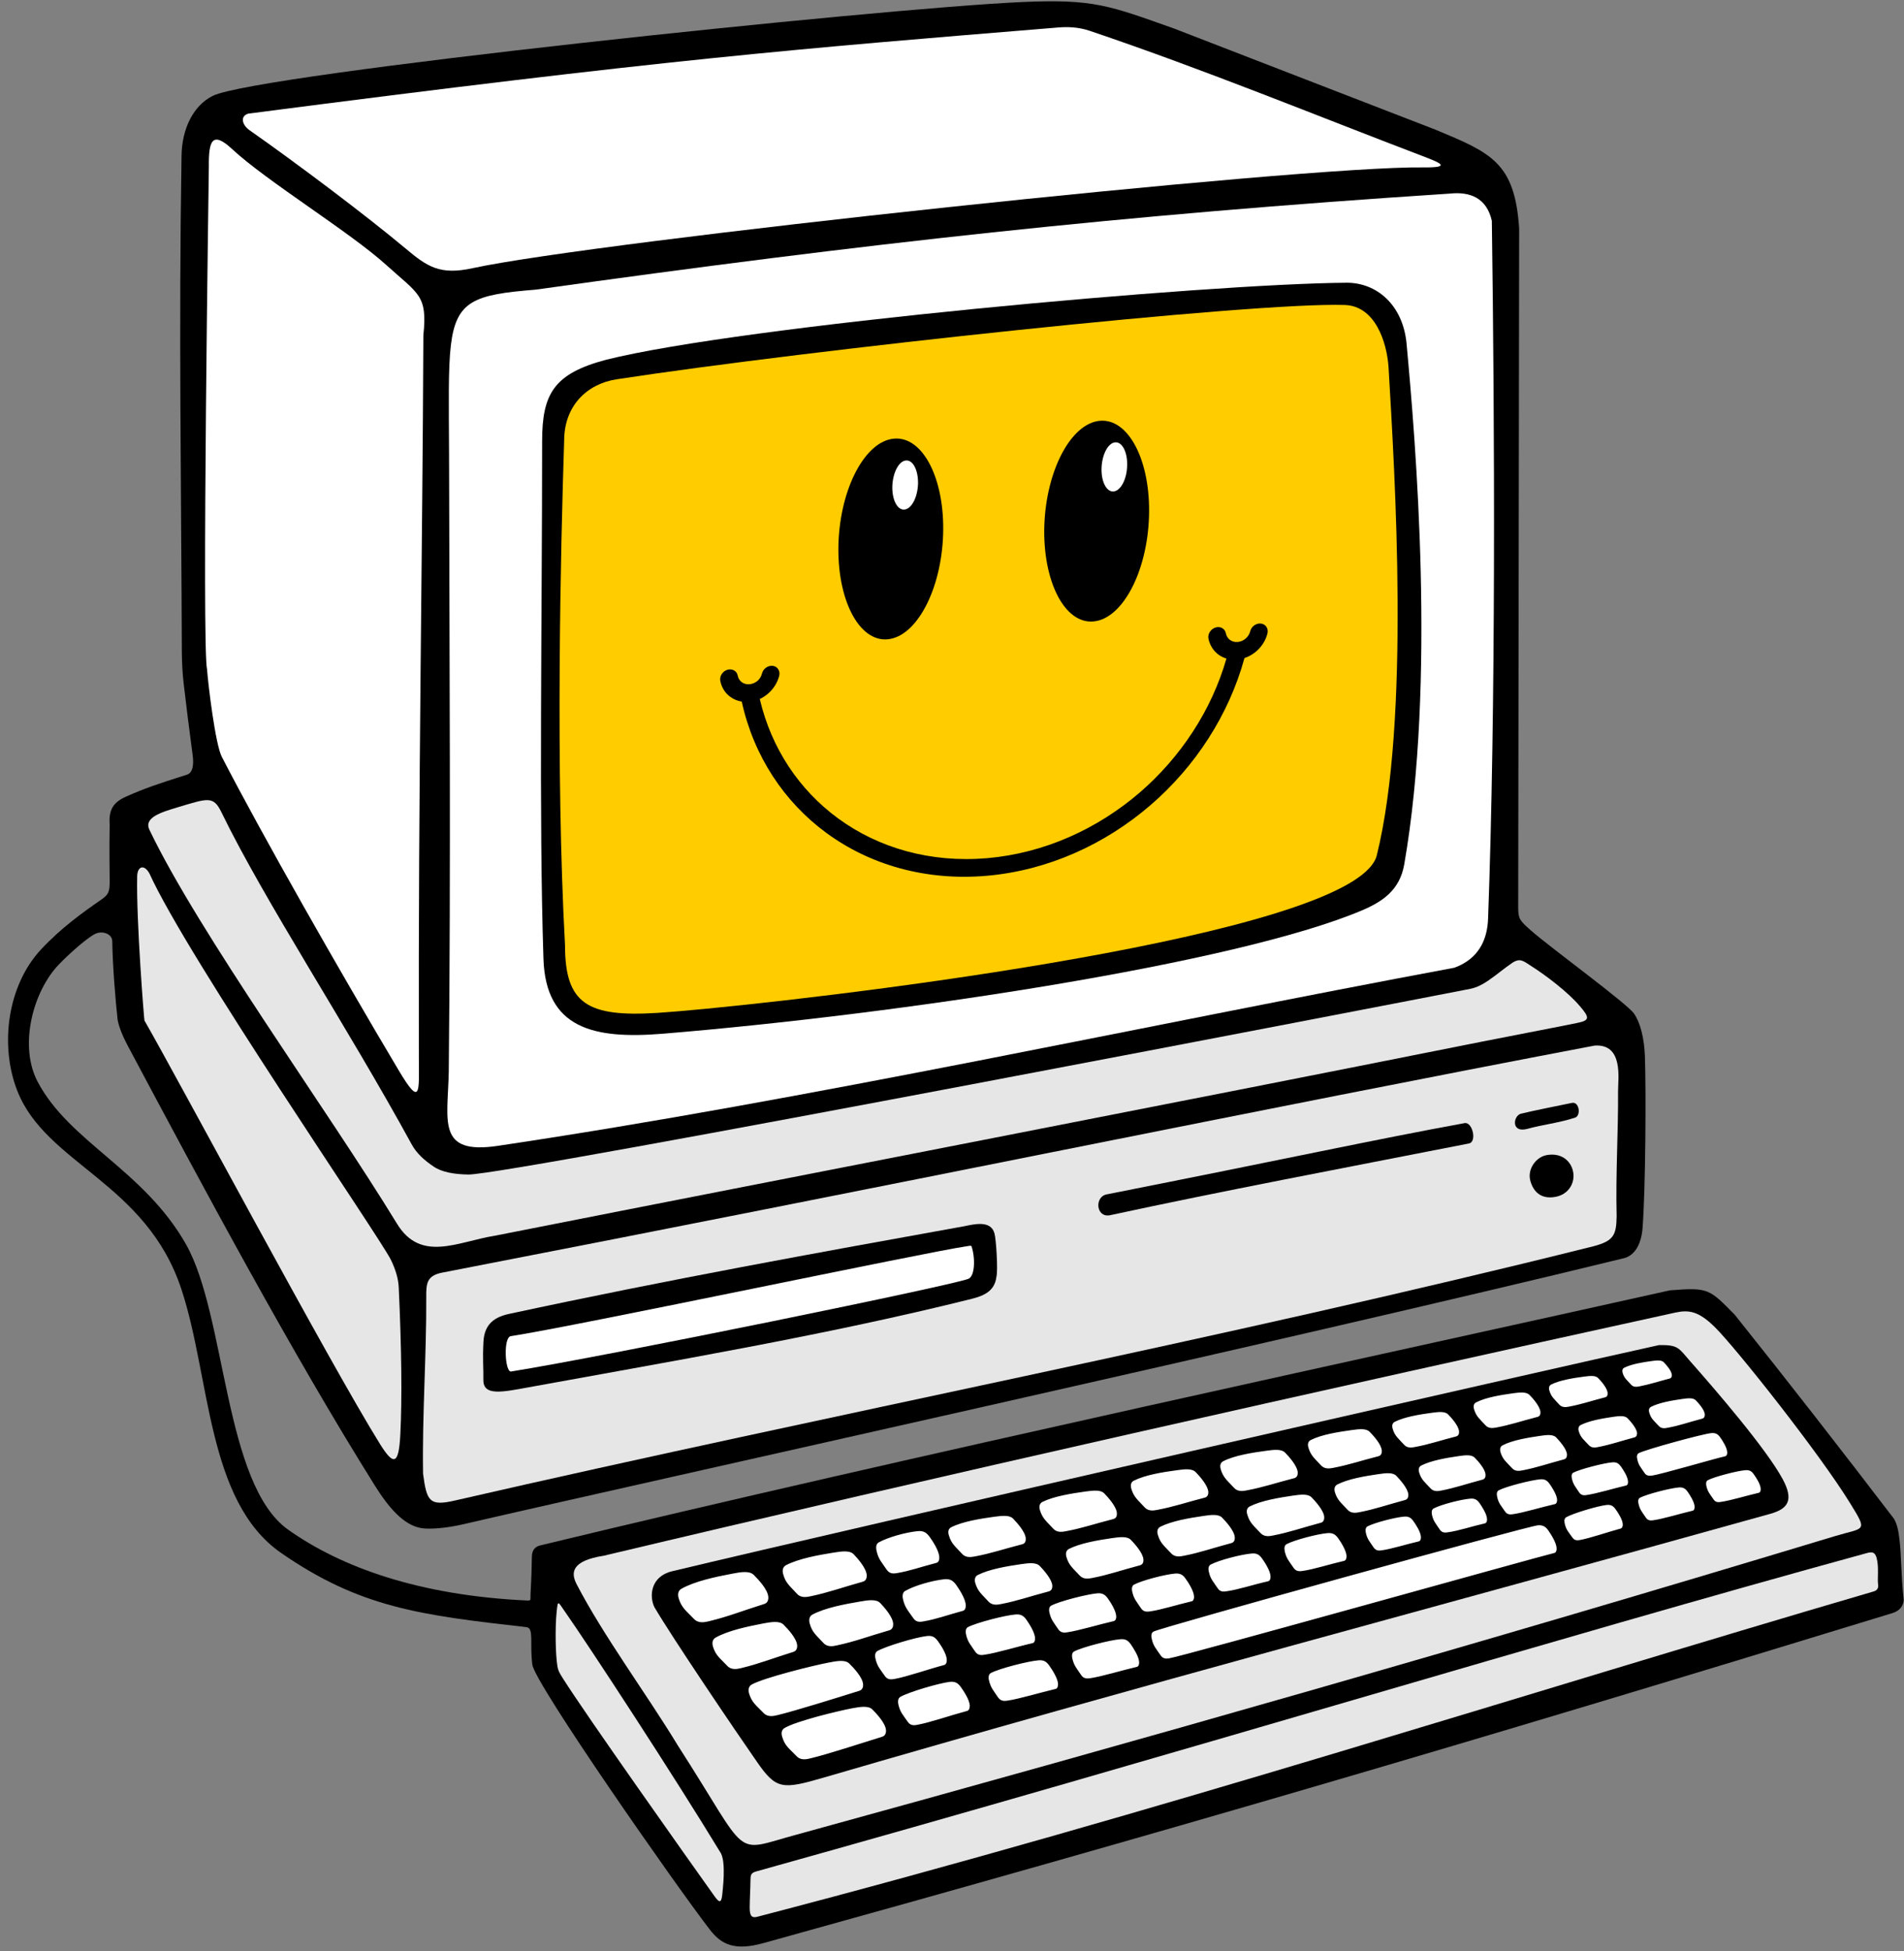
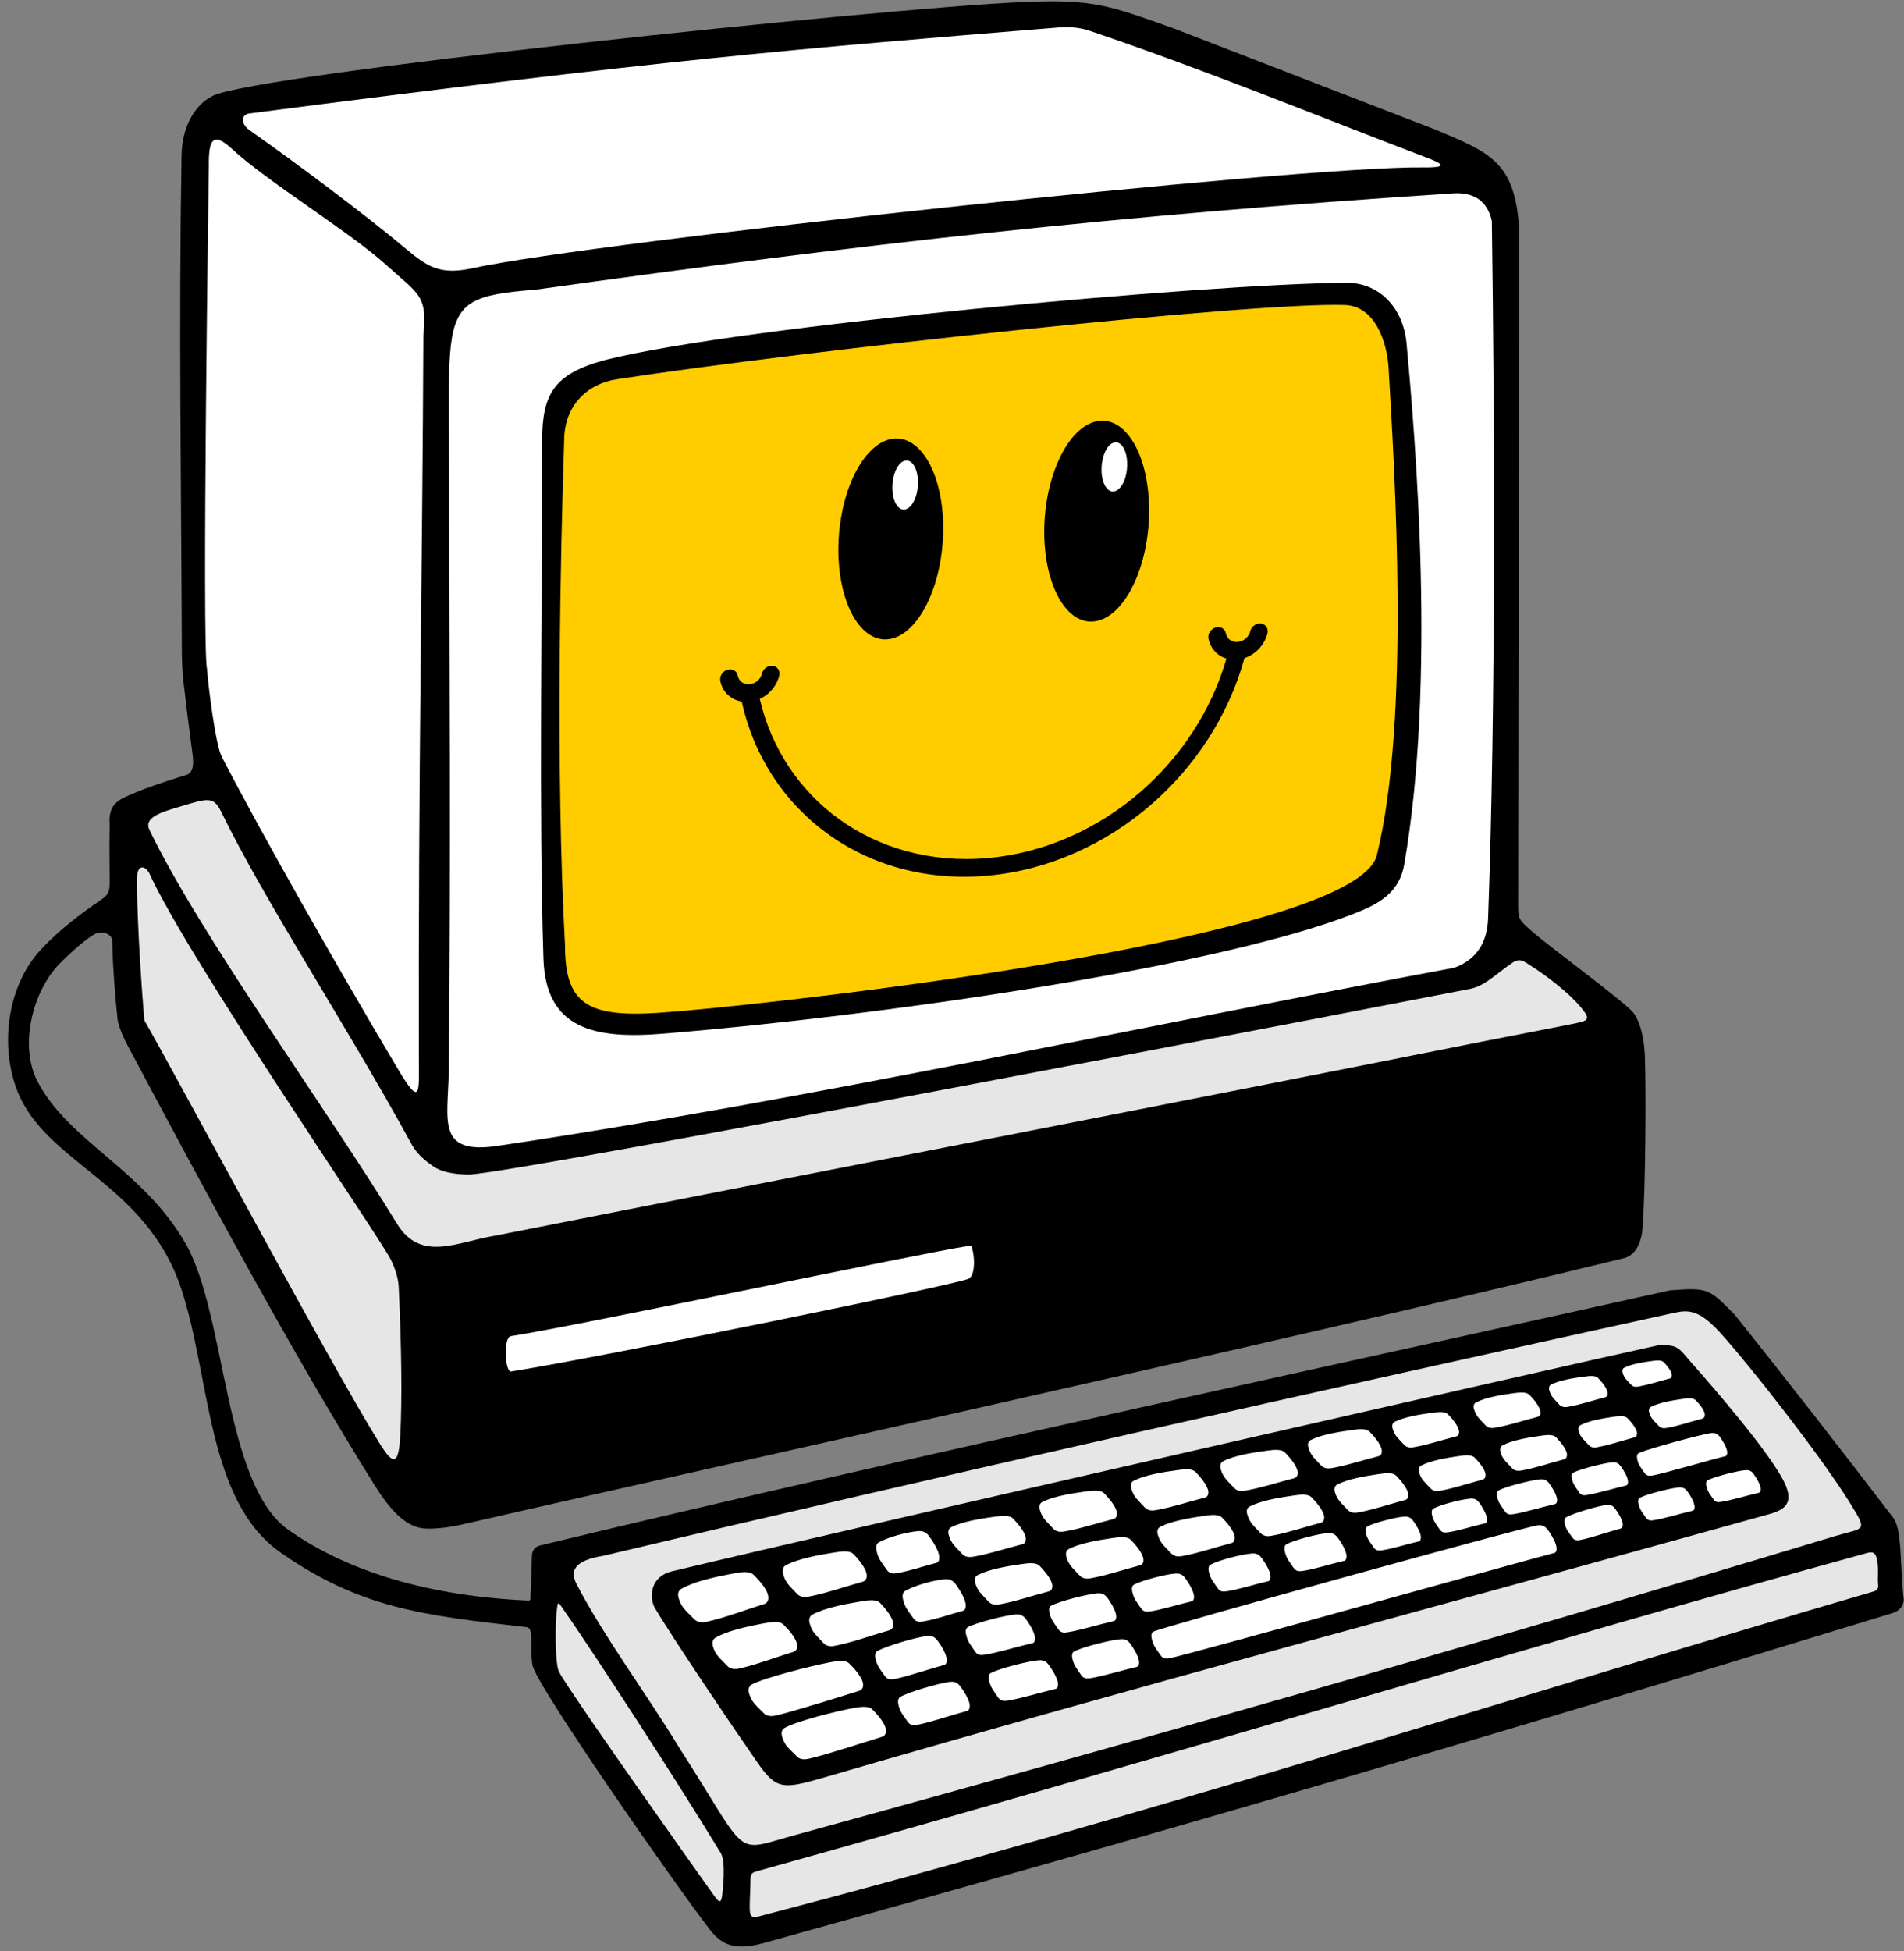
<svg xmlns="http://www.w3.org/2000/svg" height="79.5" preserveAspectRatio="xMidYMid meet" version="1.0" viewBox="0.3 0.8 77.6 79.5" width="77.6" zoomAndPan="magnify">
  <rect x="0.3" y="0.8" width="77.6" height="79.5" fill="#808080" stroke="none" />
  <g>
    <g id="change1_1">
      <path d="M 21.762 66.012 C 17.383 65.805 14.215 64.664 12.047 63.129 C 9.422 61.27 9.527 54.41 7.879 51.496 C 6.156 48.461 3.125 47.332 1.832 44.871 C 1.09 43.457 1.598 41.352 2.598 40.207 C 2.848 39.922 3.691 39.121 4.148 38.867 C 4.457 38.695 4.875 38.848 4.875 39.148 C 4.891 40.184 5.004 41.523 5.094 42.355 C 5.156 42.676 5.32 43.062 5.52 43.434 C 8.57 49.16 12.191 55.922 15.586 61.344 C 16.129 62.207 16.75 62.957 17.492 63.066 C 17.801 63.113 18.457 63.074 19.18 62.906 C 27.176 61.055 52.43 55.496 66.5 52.062 C 66.957 51.938 67.199 51.449 67.246 50.824 C 67.367 49.227 67.391 45.258 67.34 43.828 C 67.312 43.094 67.152 42.473 66.902 42.105 C 66.621 41.691 63.492 39.414 62.703 38.719 C 62.219 38.297 62.188 38.227 62.176 37.812 L 62.215 10.109 C 62.039 7.418 61.066 7.027 58.82 6.09 L 48.156 1.965 C 45.5 1.023 44.883 0.754 41.961 0.883 C 36.156 1.141 10.793 3.809 8.977 4.703 C 8.176 5.098 7.715 6.047 7.699 7.141 C 7.582 14.23 7.688 20.605 7.711 27.371 C 7.715 27.859 7.742 28.273 7.785 28.645 C 7.906 29.668 7.992 30.375 8.152 31.57 C 8.203 31.953 8.16 32.289 7.922 32.363 C 6.664 32.762 6.195 32.922 5.438 33.258 C 4.945 33.477 4.723 33.762 4.77 34.395 C 4.75 35.41 4.77 36.34 4.77 36.68 C 4.773 37.125 4.734 37.242 4.426 37.457 C 3.68 37.973 2.801 38.598 1.973 39.484 C 0.598 40.957 0.281 43.398 1.004 45.242 C 2.172 48.234 6.262 48.98 7.695 53.336 C 8.879 56.918 8.723 61.965 11.75 64.07 C 14.973 66.305 17.43 66.609 21.758 67.098 C 22.074 67.137 21.883 67.77 21.996 68.625 C 22.094 69.398 27.863 77.656 29.242 79.438 C 29.703 80.027 30.234 80.301 31.426 79.969 C 47.629 75.477 59.594 71.988 77.438 66.523 C 77.711 66.438 77.887 66.227 77.887 65.984 C 77.781 65.012 77.793 64.133 77.711 63.484 C 77.672 63.145 77.605 62.863 77.484 62.672 C 75.324 59.848 73.211 57.133 71 54.367 C 69.961 53.316 69.941 53.25 68.359 53.375 C 57.957 55.699 36.984 60.223 22.309 63.77 C 22.129 63.816 21.977 63.938 21.977 64.238 C 21.969 64.695 21.961 65.047 21.922 65.758 C 21.91 65.992 21.969 66.023 21.762 66.012" fill-rule="evenodd" />
    </g>
    <g id="change2_1">
      <path d="M 27.781 74.703 C 27.617 74.453 27.789 74.492 27.402 74.52 C 27.445 74.832 27.324 74.672 27.574 74.898 L 27.781 74.703" fill="#9cc" fill-rule="evenodd" />
    </g>
    <g id="change1_2">
-       <path d="M 16.211 59.797 C 16.348 59.57 16.527 59.797 16.203 59.426 C 15.934 59.77 16.129 59.652 16.211 59.797" fill-rule="evenodd" />
-     </g>
+       </g>
    <g id="change3_1">
      <path d="M 58.301 7.621 C 53.309 7.555 24.531 10.645 19.562 11.727 C 18.227 12.02 17.711 11.664 16.84 10.934 C 15.219 9.578 12.441 7.488 10.465 6.102 C 10.172 5.895 10.07 5.535 10.418 5.43 C 27.453 3.219 32.555 2.809 43.453 1.918 C 43.801 1.891 44.246 1.898 44.711 2.055 C 49.387 3.633 54.035 5.543 58.281 7.16 C 58.992 7.43 59.492 7.633 58.301 7.621" fill="#fff" fill-rule="evenodd" />
    </g>
    <g id="change3_2">
      <path d="M 16.051 11.605 C 17.352 12.785 17.73 12.82 17.555 14.457 C 17.52 23.383 17.344 32.734 17.371 43.887 C 17.375 45.277 17.465 45.949 16.551 44.414 C 14.09 40.281 10.988 34.828 9.34 31.637 C 9.074 31.121 8.785 28.699 8.738 28.07 C 8.523 27.129 8.812 7.621 8.812 7.582 C 8.801 6.531 8.949 6.117 9.77 6.883 C 11.18 8.191 14.578 10.266 16.051 11.605" fill="#fff" fill-rule="evenodd" />
    </g>
    <g id="change3_3">
      <path d="M 59.391 8.688 C 60.207 8.602 60.887 8.855 61.102 9.797 C 61.219 18.184 61.266 29.605 60.949 38.227 C 60.918 39.102 60.559 39.871 59.574 40.23 C 46.883 42.594 33.242 45.605 20.586 47.488 C 18.094 47.859 18.547 46.488 18.59 44.48 C 18.676 35.965 18.617 27.621 18.602 19.32 C 18.594 17.238 18.562 15.828 18.676 14.863 C 18.895 13.039 19.645 12.801 22.129 12.602 C 35.598 10.719 45.906 9.566 59.391 8.688" fill="#fff" fill-rule="evenodd" />
    </g>
    <g id="change4_1">
      <path d="M 17.973 48.332 C 18.297 48.555 18.797 48.648 19.391 48.656 C 20.992 48.68 58.758 41.379 60.223 41.09 C 60.496 41.035 60.746 40.898 60.973 40.742 C 61.336 40.492 61.574 40.277 61.918 40.043 C 62.25 39.816 62.383 39.953 62.711 40.164 C 63.336 40.562 64.207 41.23 64.684 41.789 C 65.109 42.281 65.086 42.379 64.562 42.484 C 63.168 42.766 61.93 42.996 60.656 43.25 C 47.41 45.895 34.367 48.406 20.477 51.148 C 18.953 51.391 17.453 52.258 16.477 50.656 C 13.645 46.016 8.414 38.832 6.391 34.613 C 6.145 34.105 6.887 33.891 7.559 33.688 C 8.766 33.328 8.996 33.219 9.32 33.887 C 11.094 37.535 14.445 42.609 17.082 47.434 C 17.285 47.805 17.613 48.09 17.973 48.332" fill="#e6e6e6" fill-rule="evenodd" />
    </g>
    <g id="change4_2">
      <path d="M 16.234 52.137 C 16.422 52.527 16.535 52.895 16.551 53.258 C 16.664 55.68 16.691 57.777 16.617 59.223 C 16.555 60.504 16.344 60.531 15.785 59.633 C 13.742 56.355 7.539 44.73 6.188 42.383 C 6.172 42.359 5.848 38.266 5.891 36.504 C 5.898 36.109 6.164 35.992 6.387 36.383 C 7.961 39.855 15.789 51.219 16.234 52.137" fill="#e6e6e6" fill-rule="evenodd" />
    </g>
    <g id="change4_3">
-       <path d="M 65.293 43.402 C 66.48 43.324 66.242 44.766 66.246 45.266 C 66.258 46.879 66.145 48.602 66.188 50.363 C 66.176 51.121 66.066 51.359 65.262 51.574 C 49.934 55.406 34.273 58.395 18.844 61.938 C 17.812 62.176 17.691 61.984 17.543 60.848 C 17.504 58.426 17.684 56.047 17.672 53.668 C 17.668 53.102 17.684 52.777 18.328 52.652 C 36.645 49.105 51.91 45.945 65.293 43.402" fill="#e6e6e6" fill-rule="evenodd" />
-     </g>
+       </g>
    <g id="change4_4">
      <path d="M 23.016 68.676 C 22.938 68.195 22.922 67.125 22.984 66.504 C 23.039 65.961 23.035 66.055 23.316 66.453 C 24.297 67.852 27.777 73.172 29.684 76.316 C 29.777 76.508 29.793 76.773 29.797 76.973 C 29.805 77.316 29.773 77.641 29.738 77.98 C 29.707 78.27 29.656 78.391 29.438 78.086 C 28.359 76.574 24.172 70.664 23.238 69.18 C 23.121 68.988 23.051 68.898 23.016 68.676 Z M 75.066 63.395 C 60.578 67.777 46.719 71.719 32.785 75.547 C 30.09 76.27 30.945 76.609 27.93 71.926 C 26.629 69.785 24.898 67.461 23.801 65.348 C 23.559 64.879 23.586 64.395 24.906 64.188 C 38.223 61.02 54.379 57.395 68.582 54.281 C 69.133 54.164 69.523 54.219 70.184 54.867 C 71.027 55.695 74.445 60 75.711 62.059 C 76.438 63.242 76.297 63.023 75.066 63.395 Z M 76.785 64.281 C 76.887 64.672 76.805 65.121 76.848 65.402 C 76.855 65.477 76.828 65.602 76.648 65.648 C 62.48 69.789 47.574 74.625 31.168 78.898 C 30.961 78.953 30.852 78.895 30.855 78.523 C 30.855 78.188 30.883 77.789 30.887 77.398 C 30.891 77.227 30.891 77.117 31.109 77.055 C 48.598 72.176 63.516 67.605 76.379 64.082 C 76.594 64.023 76.719 64.031 76.785 64.281" fill="#e6e6e6" fill-rule="evenodd" />
    </g>
    <g id="change1_3">
      <path d="M 67.918 55.605 C 63.605 56.551 35.047 63.059 27.695 64.82 C 26.809 65.031 26.758 65.84 26.969 66.281 C 27.703 67.531 30.281 71.34 31.145 72.578 C 31.934 73.719 32.18 73.719 33.875 73.227 C 46.66 69.496 58.668 66.324 72.453 62.48 C 73.188 62.273 73.41 61.914 72.957 61.07 C 72.289 59.832 70.211 57.422 69.191 56.27 C 68.715 55.727 68.711 55.594 67.918 55.605" fill-rule="evenodd" />
    </g>
    <g id="change1_4">
      <path d="M 24.992 15.461 C 22.887 16.023 22.395 16.832 22.395 18.773 C 22.395 26.121 22.258 33.973 22.449 39.867 C 22.543 42.707 24.488 43.152 27.324 42.918 C 36.906 42.129 50.656 40.07 55.805 37.895 C 56.645 37.539 57.348 37.07 57.531 36.023 C 58.828 28.578 57.996 18.789 57.621 14.746 C 57.453 13.207 56.402 12.32 55.191 12.32 C 49.504 12.359 30.516 14.074 24.992 15.461" fill-rule="evenodd" />
    </g>
    <g id="change5_1">
      <path d="M 56.891 15.75 C 57.148 20.105 57.781 30.117 56.414 35.648 C 56.328 36 56 36.344 55.477 36.68 C 50.801 39.668 30.547 41.852 27.102 42.07 C 24.242 42.25 23.328 41.703 23.328 39.316 C 22.938 32.16 23.148 23.223 23.293 18.754 C 23.293 17.332 24.227 16.438 25.434 16.254 C 33.16 15.07 51.406 13.098 55.113 13.227 C 56.344 13.27 56.82 14.73 56.891 15.75" fill="#fc0" fill-rule="evenodd" />
    </g>
    <g id="change1_5">
      <path d="M 40.91 52.824 C 40.98 52.559 40.898 51.293 40.832 51.059 C 40.684 50.5 39.988 50.684 39.582 50.766 C 33.668 51.832 27.555 52.934 21.043 54.336 C 20.477 54.461 20.043 54.73 20.004 55.465 C 19.965 56.207 20.008 56.52 20 57.02 C 19.992 57.555 20.461 57.578 21.422 57.402 C 27.508 56.289 33.93 55.215 39.914 53.719 C 40.457 53.582 40.844 53.371 40.91 52.824" fill-rule="evenodd" />
    </g>
    <g id="change1_6">
      <path d="M 45.531 50.316 C 50.188 49.312 54.73 48.457 60.168 47.391 C 60.508 47.324 60.309 46.496 59.988 46.562 C 56.25 47.246 52.707 48.023 45.406 49.465 C 44.902 49.559 44.965 50.418 45.531 50.316" fill-rule="evenodd" />
    </g>
    <g id="change1_7">
      <path d="M 63.324 47.867 C 62.902 47.949 62.539 48.438 62.672 48.914 C 62.785 49.328 63.082 49.68 63.695 49.566 C 64.219 49.469 64.469 49.027 64.426 48.625 C 64.379 48.156 63.98 47.742 63.324 47.867" fill-rule="evenodd" />
    </g>
    <g id="change1_8">
      <path d="M 62.559 46.793 C 63.148 46.629 63.824 46.555 64.492 46.34 C 64.746 46.258 64.668 45.672 64.363 45.738 C 64.023 45.809 62.652 46.082 62.281 46.18 C 61.973 46.262 61.871 46.984 62.559 46.793" fill-rule="evenodd" />
    </g>
    <g id="change3_4">
      <path d="M 41.969 63.719 C 41.164 63.926 40.695 64.094 40.023 64.219 C 39.887 64.242 39.668 64.285 39.512 64.113 C 39.234 63.809 39.074 63.703 38.973 63.359 C 38.922 63.203 38.957 63.082 39.07 63.027 C 39.535 62.793 40.246 62.68 40.836 62.598 C 41.145 62.559 41.445 62.523 41.594 62.68 C 41.746 62.84 42.09 63.215 42.105 63.48 C 42.113 63.582 42.086 63.688 41.969 63.719 Z M 31.453 66.152 C 30.52 66.445 29.969 66.672 29.188 66.859 C 29.027 66.895 28.773 66.957 28.59 66.77 C 28.27 66.434 28.082 66.32 27.961 65.926 C 27.906 65.742 27.945 65.605 28.078 65.531 C 28.617 65.23 29.445 65.051 30.133 64.922 C 30.492 64.852 30.84 64.793 31.02 64.969 C 31.195 65.145 31.594 65.559 31.613 65.871 C 31.621 65.984 31.586 66.109 31.453 66.152 Z M 35.465 65.246 C 34.586 65.492 34.066 65.688 33.336 65.84 C 33.184 65.871 32.945 65.922 32.781 65.738 C 32.492 65.418 32.32 65.309 32.219 64.938 C 32.172 64.77 32.211 64.637 32.34 64.57 C 32.852 64.309 33.625 64.164 34.27 64.062 C 34.605 64.008 34.934 63.961 35.094 64.129 C 35.254 64.297 35.613 64.699 35.625 64.988 C 35.629 65.094 35.594 65.211 35.465 65.246 Z M 32.637 68.105 C 31.758 68.379 31.242 68.59 30.512 68.766 C 30.359 68.801 30.121 68.859 29.949 68.684 C 29.652 68.367 29.473 68.262 29.359 67.895 C 29.309 67.723 29.344 67.59 29.473 67.52 C 29.977 67.238 30.754 67.074 31.398 66.949 C 31.734 66.887 32.062 66.832 32.23 66.992 C 32.395 67.156 32.77 67.551 32.789 67.84 C 32.797 67.949 32.762 68.066 32.637 68.105 Z M 38.461 64.48 C 37.801 64.652 37.41 64.801 36.863 64.895 C 36.75 64.914 36.57 64.945 36.445 64.766 C 36.23 64.445 36.098 64.332 36.023 63.977 C 35.988 63.816 36.02 63.699 36.113 63.645 C 36.496 63.434 37.203 63.238 37.688 63.188 C 37.941 63.16 38.062 63.25 38.184 63.414 C 38.305 63.582 38.574 63.98 38.582 64.25 C 38.586 64.352 38.559 64.457 38.461 64.48 Z M 45.684 62.691 C 44.879 62.898 44.406 63.066 43.738 63.191 C 43.602 63.215 43.383 63.258 43.227 63.086 C 42.949 62.781 42.789 62.676 42.684 62.332 C 42.637 62.176 42.672 62.055 42.785 61.996 C 43.25 61.766 43.961 61.652 44.551 61.57 C 44.859 61.531 45.156 61.492 45.309 61.652 C 45.461 61.809 45.805 62.188 45.82 62.453 C 45.828 62.555 45.797 62.66 45.684 62.691 Z M 49.406 61.82 C 48.605 62.027 48.133 62.195 47.465 62.32 C 47.324 62.348 47.105 62.387 46.949 62.215 C 46.676 61.914 46.512 61.805 46.41 61.465 C 46.363 61.305 46.395 61.188 46.512 61.129 C 46.973 60.898 47.684 60.781 48.277 60.703 C 48.582 60.66 48.883 60.625 49.035 60.785 C 49.188 60.941 49.527 61.32 49.547 61.586 C 49.551 61.684 49.523 61.789 49.406 61.82 Z M 53.051 61.027 C 52.25 61.234 51.777 61.402 51.105 61.527 C 50.969 61.551 50.75 61.594 50.594 61.422 C 50.32 61.121 50.156 61.012 50.055 60.672 C 50.008 60.512 50.039 60.395 50.156 60.336 C 50.617 60.102 51.328 59.988 51.918 59.91 C 52.227 59.867 52.527 59.832 52.68 59.992 C 52.832 60.148 53.172 60.523 53.191 60.793 C 53.195 60.891 53.168 60.996 53.051 61.027 Z M 56.484 60.133 C 55.719 60.328 55.27 60.488 54.633 60.609 C 54.5 60.633 54.293 60.672 54.141 60.508 C 53.879 60.223 53.727 60.117 53.629 59.793 C 53.582 59.641 53.613 59.527 53.723 59.473 C 54.164 59.25 54.844 59.145 55.406 59.066 C 55.699 59.027 55.984 58.992 56.129 59.145 C 56.273 59.293 56.602 59.652 56.617 59.906 C 56.625 60.004 56.594 60.102 56.484 60.133 Z M 59.645 59.328 C 58.953 59.504 58.547 59.652 57.969 59.758 C 57.848 59.781 57.66 59.816 57.527 59.668 C 57.289 59.406 57.148 59.312 57.062 59.02 C 57.02 58.883 57.047 58.781 57.148 58.73 C 57.547 58.531 58.16 58.43 58.668 58.363 C 58.934 58.328 59.191 58.297 59.324 58.434 C 59.457 58.57 59.75 58.895 59.766 59.125 C 59.773 59.211 59.746 59.301 59.645 59.328 Z M 62.965 58.531 C 62.27 58.711 61.863 58.855 61.285 58.965 C 61.168 58.984 60.977 59.023 60.844 58.875 C 60.605 58.613 60.469 58.52 60.379 58.227 C 60.336 58.09 60.367 57.984 60.465 57.938 C 60.863 57.734 61.477 57.637 61.988 57.566 C 62.254 57.531 62.512 57.504 62.641 57.641 C 62.773 57.773 63.066 58.102 63.082 58.332 C 63.09 58.414 63.062 58.508 62.965 58.531 Z M 65.715 57.734 C 65.109 57.891 64.75 58.02 64.246 58.113 C 64.141 58.133 63.977 58.164 63.855 58.035 C 63.648 57.805 63.527 57.723 63.449 57.465 C 63.41 57.344 63.438 57.258 63.523 57.211 C 63.875 57.035 64.414 56.949 64.859 56.891 C 65.094 56.859 65.32 56.832 65.434 56.949 C 65.551 57.07 65.809 57.355 65.82 57.559 C 65.828 57.633 65.805 57.715 65.715 57.734 Z M 68.348 56.969 C 67.836 57.102 67.535 57.207 67.109 57.289 C 67.02 57.305 66.879 57.332 66.781 57.223 C 66.605 57.027 66.5 56.961 66.434 56.742 C 66.406 56.641 66.426 56.562 66.5 56.527 C 66.797 56.379 67.25 56.305 67.625 56.254 C 67.824 56.227 68.016 56.207 68.109 56.305 C 68.207 56.406 68.426 56.648 68.438 56.82 C 68.441 56.883 68.422 56.949 68.348 56.969 Z M 43.047 65.641 C 42.246 65.852 41.773 66.027 41.105 66.156 C 40.965 66.184 40.746 66.227 40.59 66.059 C 40.316 65.758 40.156 65.652 40.051 65.309 C 40.004 65.152 40.039 65.031 40.152 64.973 C 40.617 64.738 41.324 64.617 41.918 64.531 C 42.223 64.488 42.523 64.449 42.676 64.605 C 42.828 64.762 43.168 65.137 43.188 65.402 C 43.195 65.5 43.164 65.609 43.047 65.641 Z M 36.543 67.227 C 35.668 67.48 35.148 67.684 34.414 67.84 C 34.266 67.875 34.027 67.926 33.863 67.746 C 33.574 67.43 33.398 67.316 33.301 66.949 C 33.254 66.781 33.293 66.648 33.418 66.582 C 33.93 66.312 34.707 66.164 35.352 66.055 C 35.688 65.996 36.016 65.949 36.176 66.117 C 36.332 66.281 36.695 66.68 36.703 66.969 C 36.707 67.074 36.672 67.191 36.543 67.227 Z M 39.543 66.434 C 38.883 66.613 38.492 66.766 37.941 66.863 C 37.828 66.883 37.648 66.918 37.527 66.738 C 37.309 66.422 37.18 66.305 37.102 65.957 C 37.066 65.793 37.098 65.672 37.195 65.621 C 37.578 65.402 38.281 65.203 38.77 65.148 C 39.02 65.117 39.145 65.207 39.266 65.371 C 39.383 65.539 39.652 65.934 39.66 66.203 C 39.664 66.305 39.637 66.41 39.543 66.434 Z M 46.762 64.578 C 45.961 64.789 45.488 64.965 44.82 65.094 C 44.68 65.121 44.461 65.164 44.305 64.996 C 44.031 64.695 43.867 64.59 43.766 64.246 C 43.719 64.09 43.754 63.969 43.867 63.91 C 44.332 63.676 45.039 63.555 45.633 63.469 C 45.938 63.426 46.238 63.387 46.391 63.543 C 46.543 63.699 46.883 64.074 46.902 64.34 C 46.91 64.441 46.879 64.547 46.762 64.578 Z M 50.488 63.672 C 49.684 63.887 49.211 64.062 48.543 64.191 C 48.406 64.219 48.188 64.262 48.031 64.09 C 47.758 63.793 47.594 63.688 47.492 63.344 C 47.441 63.188 47.477 63.066 47.59 63.008 C 48.055 62.773 48.766 62.652 49.355 62.566 C 49.664 62.52 49.965 62.484 50.113 62.641 C 50.266 62.797 50.609 63.172 50.625 63.438 C 50.633 63.535 50.602 63.641 50.488 63.672 Z M 54.133 62.844 C 53.328 63.059 52.855 63.234 52.188 63.363 C 52.051 63.391 51.832 63.434 51.676 63.266 C 51.398 62.965 51.238 62.859 51.137 62.516 C 51.086 62.359 51.121 62.238 51.234 62.18 C 51.699 61.945 52.41 61.824 53 61.738 C 53.309 61.695 53.605 61.656 53.758 61.812 C 53.91 61.969 54.254 62.344 54.27 62.609 C 54.277 62.707 54.246 62.816 54.133 62.844 Z M 57.566 61.918 C 56.801 62.125 56.348 62.289 55.711 62.414 C 55.578 62.438 55.371 62.48 55.223 62.316 C 54.961 62.031 54.809 61.93 54.707 61.605 C 54.664 61.457 54.695 61.34 54.805 61.285 C 55.246 61.059 55.922 60.945 56.484 60.863 C 56.781 60.82 57.066 60.785 57.211 60.934 C 57.355 61.086 57.68 61.441 57.699 61.695 C 57.703 61.789 57.676 61.891 57.566 61.918 Z M 60.727 61.086 C 60.035 61.27 59.625 61.418 59.051 61.531 C 58.93 61.555 58.742 61.594 58.605 61.445 C 58.371 61.188 58.23 61.098 58.141 60.801 C 58.098 60.664 58.129 60.562 58.227 60.512 C 58.629 60.309 59.238 60.203 59.75 60.129 C 60.016 60.09 60.273 60.059 60.406 60.195 C 60.535 60.328 60.832 60.652 60.844 60.879 C 60.852 60.965 60.828 61.059 60.727 61.086 Z M 64.043 60.262 C 63.352 60.445 62.945 60.594 62.367 60.707 C 62.246 60.73 62.059 60.77 61.926 60.621 C 61.688 60.363 61.547 60.27 61.457 59.977 C 61.418 59.84 61.445 59.738 61.543 59.688 C 61.945 59.48 62.559 59.379 63.066 59.305 C 63.332 59.266 63.59 59.234 63.723 59.367 C 63.852 59.504 64.148 59.828 64.164 60.055 C 64.168 60.141 64.145 60.234 64.043 60.262 Z M 66.914 59.367 C 66.305 59.531 65.949 59.66 65.441 59.758 C 65.336 59.781 65.172 59.812 65.055 59.684 C 64.848 59.457 64.723 59.379 64.645 59.117 C 64.609 59 64.637 58.91 64.723 58.863 C 65.074 58.684 65.609 58.594 66.059 58.527 C 66.289 58.496 66.516 58.469 66.633 58.586 C 66.746 58.703 67.004 58.988 67.02 59.188 C 67.023 59.262 67 59.344 66.914 59.367 Z M 69.68 58.602 C 69.102 58.754 68.762 58.883 68.277 58.973 C 68.176 58.992 68.02 59.027 67.906 58.902 C 67.711 58.688 67.59 58.609 67.52 58.363 C 67.484 58.25 67.508 58.164 67.59 58.121 C 67.926 57.949 68.438 57.863 68.863 57.801 C 69.086 57.77 69.301 57.742 69.414 57.855 C 69.523 57.969 69.77 58.238 69.781 58.43 C 69.785 58.5 69.766 58.578 69.68 58.602 Z M 35.324 69.691 C 34.449 69.965 32.715 70.508 31.984 70.684 C 31.832 70.719 31.594 70.777 31.422 70.598 C 31.121 70.285 30.945 70.176 30.832 69.809 C 30.781 69.637 30.816 69.504 30.941 69.434 C 31.449 69.156 33.441 68.66 34.086 68.539 C 34.422 68.473 34.75 68.418 34.914 68.582 C 35.082 68.746 35.457 69.137 35.477 69.43 C 35.484 69.535 35.449 69.652 35.324 69.691 Z M 38.781 68.641 C 38.172 68.801 37.254 69.121 36.75 69.211 C 36.645 69.227 36.48 69.258 36.367 69.094 C 36.168 68.805 36.051 68.699 35.98 68.375 C 35.945 68.227 35.977 68.117 36.062 68.07 C 36.414 67.871 37.621 67.512 38.07 67.461 C 38.301 67.43 38.414 67.516 38.523 67.664 C 38.633 67.816 38.883 68.18 38.887 68.43 C 38.891 68.52 38.867 68.617 38.781 68.641 Z M 42.383 67.75 C 41.793 67.883 40.906 68.156 40.418 68.223 C 40.316 68.238 40.156 68.262 40.047 68.098 C 39.855 67.809 39.738 67.703 39.672 67.391 C 39.641 67.242 39.668 67.141 39.754 67.094 C 40.094 66.918 41.262 66.613 41.691 66.582 C 41.918 66.562 42.027 66.648 42.133 66.797 C 42.238 66.949 42.48 67.309 42.484 67.551 C 42.488 67.641 42.465 67.73 42.383 67.75 Z M 45.691 66.852 C 45.125 66.98 44.262 67.242 43.793 67.309 C 43.695 67.324 43.539 67.344 43.434 67.188 C 43.246 66.906 43.137 66.805 43.07 66.5 C 43.039 66.359 43.066 66.262 43.148 66.219 C 43.477 66.043 44.609 65.754 45.027 65.719 C 45.242 65.703 45.348 65.785 45.453 65.93 C 45.555 66.074 45.785 66.426 45.793 66.656 C 45.797 66.742 45.773 66.832 45.691 66.852 Z M 48.863 66.047 C 48.297 66.176 47.637 66.391 47.168 66.457 C 47.07 66.469 46.914 66.492 46.809 66.336 C 46.621 66.055 46.512 65.953 46.445 65.648 C 46.414 65.508 46.441 65.406 46.523 65.363 C 46.852 65.191 47.781 64.949 48.195 64.914 C 48.414 64.898 48.52 64.977 48.621 65.125 C 48.727 65.27 48.957 65.621 48.965 65.852 C 48.969 65.938 48.941 66.031 48.863 66.047 Z M 51.98 65.23 C 51.414 65.355 50.758 65.574 50.285 65.637 C 50.188 65.652 50.035 65.676 49.93 65.516 C 49.742 65.234 49.629 65.133 49.566 64.832 C 49.535 64.691 49.562 64.59 49.645 64.547 C 49.973 64.371 50.898 64.129 51.316 64.098 C 51.531 64.078 51.641 64.16 51.742 64.309 C 51.844 64.453 52.078 64.801 52.082 65.035 C 52.086 65.121 52.062 65.211 51.98 65.23 Z M 55.078 64.398 C 54.512 64.527 53.852 64.742 53.383 64.809 C 53.285 64.82 53.129 64.844 53.023 64.684 C 52.836 64.406 52.727 64.305 52.66 64 C 52.633 63.859 52.656 63.758 52.738 63.715 C 53.066 63.543 53.996 63.301 54.41 63.266 C 54.629 63.25 54.734 63.332 54.84 63.477 C 54.941 63.621 55.172 63.973 55.18 64.203 C 55.18 64.289 55.156 64.383 55.078 64.398 Z M 58.121 63.605 C 57.617 63.719 57.031 63.91 56.609 63.969 C 56.523 63.98 56.387 64 56.289 63.859 C 56.125 63.609 56.023 63.52 55.965 63.246 C 55.941 63.121 55.961 63.031 56.035 62.992 C 56.328 62.84 57.156 62.625 57.527 62.594 C 57.719 62.578 57.816 62.652 57.906 62.781 C 58 62.91 58.207 63.223 58.211 63.43 C 58.215 63.508 58.191 63.59 58.121 63.605 Z M 60.816 62.871 C 60.312 62.984 59.723 63.18 59.305 63.234 C 59.219 63.246 59.082 63.27 58.984 63.129 C 58.82 62.879 58.719 62.785 58.66 62.516 C 58.637 62.391 58.656 62.301 58.73 62.262 C 59.023 62.105 59.852 61.891 60.223 61.863 C 60.414 61.844 60.512 61.918 60.602 62.047 C 60.695 62.18 60.902 62.492 60.906 62.699 C 60.91 62.773 60.887 62.855 60.816 62.871 Z M 63.668 62.086 C 63.164 62.199 62.379 62.438 61.961 62.496 C 61.871 62.508 61.734 62.527 61.641 62.387 C 61.473 62.141 61.371 62.047 61.316 61.777 C 61.289 61.652 61.312 61.559 61.383 61.523 C 61.676 61.367 62.703 61.105 63.078 61.074 C 63.27 61.059 63.363 61.133 63.457 61.262 C 63.547 61.391 63.754 61.703 63.762 61.91 C 63.762 61.988 63.742 62.07 63.668 62.086 Z M 66.57 61.328 C 66.098 61.438 65.359 61.66 64.965 61.715 C 64.883 61.727 64.754 61.746 64.664 61.613 C 64.512 61.379 64.418 61.293 64.363 61.039 C 64.336 60.922 64.359 60.84 64.426 60.801 C 64.703 60.66 65.664 60.41 66.012 60.383 C 66.195 60.367 66.281 60.438 66.367 60.559 C 66.453 60.68 66.648 60.973 66.652 61.168 C 66.656 61.238 66.637 61.316 66.57 61.328 Z M 70.609 60.137 C 70.137 60.242 68.023 60.867 67.629 60.922 C 67.547 60.93 67.418 60.953 67.328 60.82 C 67.172 60.586 67.078 60.5 67.027 60.246 C 67 60.129 67.023 60.043 67.09 60.008 C 67.363 59.863 69.707 59.219 70.055 59.191 C 70.234 59.176 70.324 59.246 70.41 59.367 C 70.496 59.488 70.691 59.781 70.695 59.977 C 70.699 60.047 70.676 60.121 70.609 60.137 Z M 36.258 71.562 C 35.383 71.832 34.059 72.27 33.328 72.445 C 33.18 72.48 32.938 72.539 32.77 72.359 C 32.469 72.047 32.289 71.938 32.18 71.57 C 32.125 71.398 32.164 71.266 32.289 71.199 C 32.793 70.918 34.375 70.531 35.02 70.406 C 35.355 70.344 35.688 70.289 35.852 70.449 C 36.016 70.613 36.391 71.008 36.41 71.297 C 36.418 71.402 36.383 71.523 36.258 71.562 Z M 39.715 70.512 C 39.109 70.672 38.188 70.988 37.684 71.078 C 37.578 71.098 37.414 71.125 37.301 70.961 C 37.102 70.672 36.984 70.566 36.914 70.246 C 36.883 70.098 36.91 69.988 36.996 69.938 C 37.348 69.738 38.559 69.383 39.004 69.328 C 39.234 69.301 39.348 69.383 39.457 69.535 C 39.566 69.688 39.816 70.051 39.824 70.297 C 39.824 70.391 39.801 70.488 39.715 70.512 Z M 43.316 69.617 C 42.73 69.754 41.84 70.023 41.352 70.094 C 41.25 70.105 41.094 70.129 40.98 69.965 C 40.789 69.676 40.676 69.57 40.605 69.258 C 40.574 69.113 40.602 69.008 40.688 68.965 C 41.027 68.785 42.195 68.484 42.629 68.449 C 42.852 68.43 42.961 68.516 43.066 68.668 C 43.172 68.816 43.414 69.18 43.422 69.418 C 43.422 69.508 43.398 69.602 43.316 69.617 Z M 46.625 68.719 C 46.059 68.848 45.199 69.113 44.727 69.18 C 44.629 69.191 44.473 69.215 44.367 69.055 C 44.184 68.777 44.07 68.672 44.004 68.371 C 43.973 68.23 44 68.129 44.082 68.086 C 44.41 67.914 45.543 67.621 45.961 67.59 C 46.176 67.57 46.285 67.652 46.387 67.797 C 46.488 67.945 46.719 68.293 46.727 68.527 C 46.73 68.613 46.707 68.703 46.625 68.719 Z M 63.641 64.078 C 63.074 64.207 48.43 68.305 47.957 68.367 C 47.859 68.383 47.707 68.406 47.602 68.246 C 47.414 67.969 47.301 67.863 47.238 67.559 C 47.207 67.418 47.234 67.316 47.316 67.277 C 47.645 67.102 62.559 62.98 62.977 62.949 C 63.191 62.93 63.297 63.012 63.402 63.156 C 63.504 63.305 63.734 63.652 63.742 63.887 C 63.746 63.969 63.723 64.062 63.641 64.078 Z M 66.348 63.082 C 65.855 63.215 65.105 63.473 64.695 63.547 C 64.613 63.559 64.477 63.586 64.387 63.449 C 64.223 63.215 64.125 63.129 64.07 62.867 C 64.043 62.746 64.066 62.656 64.137 62.617 C 64.422 62.457 65.406 62.164 65.77 62.121 C 65.957 62.098 66.051 62.164 66.141 62.289 C 66.23 62.41 66.43 62.707 66.438 62.91 C 66.441 62.984 66.418 63.062 66.348 63.082 Z M 69.281 62.355 C 68.805 62.465 68.082 62.688 67.684 62.742 C 67.602 62.754 67.473 62.773 67.383 62.641 C 67.227 62.406 67.133 62.316 67.078 62.062 C 67.051 61.945 67.074 61.859 67.141 61.824 C 67.418 61.68 68.371 61.434 68.723 61.406 C 68.902 61.391 68.992 61.457 69.082 61.582 C 69.168 61.703 69.359 61.996 69.367 62.195 C 69.367 62.266 69.348 62.344 69.281 62.355 Z M 71.977 61.625 C 71.516 61.73 70.816 61.945 70.43 61.996 C 70.352 62.008 70.227 62.027 70.141 61.898 C 69.988 61.672 69.898 61.586 69.844 61.34 C 69.82 61.227 69.84 61.145 69.906 61.109 C 70.176 60.969 71.094 60.73 71.434 60.703 C 71.613 60.688 71.699 60.754 71.781 60.875 C 71.867 60.992 72.055 61.277 72.059 61.465 C 72.062 61.539 72.043 61.609 71.977 61.625" fill="#fff" fill-rule="evenodd" />
    </g>
    <g id="change1_9">
      <path d="M 36.738 18.672 C 37.918 18.57 38.812 20.32 38.738 22.578 C 38.664 24.836 37.652 26.746 36.473 26.848 C 35.297 26.953 34.402 25.203 34.473 22.945 C 34.547 20.688 35.562 18.773 36.738 18.672" fill-rule="evenodd" />
    </g>
    <g id="change1_10">
      <path d="M 45.129 17.945 C 46.309 17.844 47.203 19.594 47.129 21.852 C 47.055 24.109 46.043 26.02 44.863 26.121 C 43.688 26.227 42.793 24.477 42.863 22.219 C 42.938 19.961 43.953 18.047 45.129 17.945" fill-rule="evenodd" />
    </g>
    <g id="change1_11">
      <path d="M 51.02 27.613 C 50.383 29.934 49.016 32.031 47.191 33.605 C 45.336 35.203 43.012 36.266 40.516 36.484 C 38.02 36.699 35.754 36.035 33.992 34.746 C 32.262 33.48 31.02 31.613 30.531 29.387 C 30.355 29.359 30.199 29.293 30.066 29.195 C 29.855 29.043 29.707 28.812 29.656 28.539 C 29.621 28.352 29.75 28.148 29.945 28.09 C 30.141 28.031 30.332 28.137 30.367 28.328 C 30.387 28.441 30.449 28.535 30.535 28.598 C 30.617 28.656 30.727 28.691 30.848 28.68 C 30.969 28.668 31.082 28.617 31.172 28.543 C 31.262 28.465 31.328 28.359 31.355 28.242 C 31.406 28.043 31.602 27.906 31.797 27.93 C 31.988 27.953 32.105 28.137 32.059 28.332 C 31.988 28.613 31.824 28.871 31.602 29.062 C 31.504 29.148 31.387 29.223 31.266 29.281 C 31.738 31.297 32.879 32.992 34.461 34.148 C 36.102 35.348 38.211 35.965 40.539 35.766 C 42.867 35.562 45.031 34.574 46.758 33.086 C 48.422 31.648 49.68 29.742 50.285 27.633 C 50.168 27.598 50.059 27.543 49.961 27.473 C 49.754 27.32 49.605 27.09 49.551 26.816 C 49.516 26.629 49.648 26.426 49.844 26.367 C 50.039 26.309 50.227 26.414 50.262 26.605 C 50.285 26.719 50.344 26.809 50.43 26.875 C 50.516 26.934 50.625 26.969 50.746 26.957 C 50.867 26.945 50.98 26.895 51.066 26.82 C 51.156 26.742 51.227 26.637 51.254 26.52 C 51.305 26.32 51.5 26.184 51.691 26.207 C 51.887 26.23 52.004 26.41 51.957 26.609 C 51.887 26.891 51.723 27.148 51.5 27.34 C 51.359 27.461 51.195 27.555 51.02 27.613" />
    </g>
    <g id="change3_5">
      <path d="M 37.223 19.562 C 37.512 19.535 37.73 19.965 37.715 20.52 C 37.695 21.07 37.449 21.539 37.16 21.562 C 36.871 21.59 36.652 21.16 36.668 20.609 C 36.688 20.055 36.934 19.586 37.223 19.562" fill="#fff" fill-rule="evenodd" />
    </g>
    <g id="change3_6">
      <path d="M 45.75 18.824 C 46.039 18.797 46.258 19.227 46.238 19.781 C 46.223 20.332 45.973 20.801 45.684 20.824 C 45.398 20.852 45.176 20.422 45.195 19.871 C 45.215 19.316 45.461 18.848 45.75 18.824" fill="#fff" fill-rule="evenodd" />
    </g>
    <g id="change3_7">
      <path d="M 21.117 55.242 C 23.723 54.844 38.027 51.82 39.727 51.574 C 39.898 51.551 39.887 51.527 39.93 51.699 C 40 51.957 40.031 52.383 39.945 52.66 C 39.914 52.766 39.863 52.848 39.793 52.895 C 39.473 53.102 24.969 56.07 21.117 56.684 C 20.875 56.664 20.812 55.289 21.117 55.242" fill="#fff" fill-rule="evenodd" />
    </g>
  </g>
</svg>